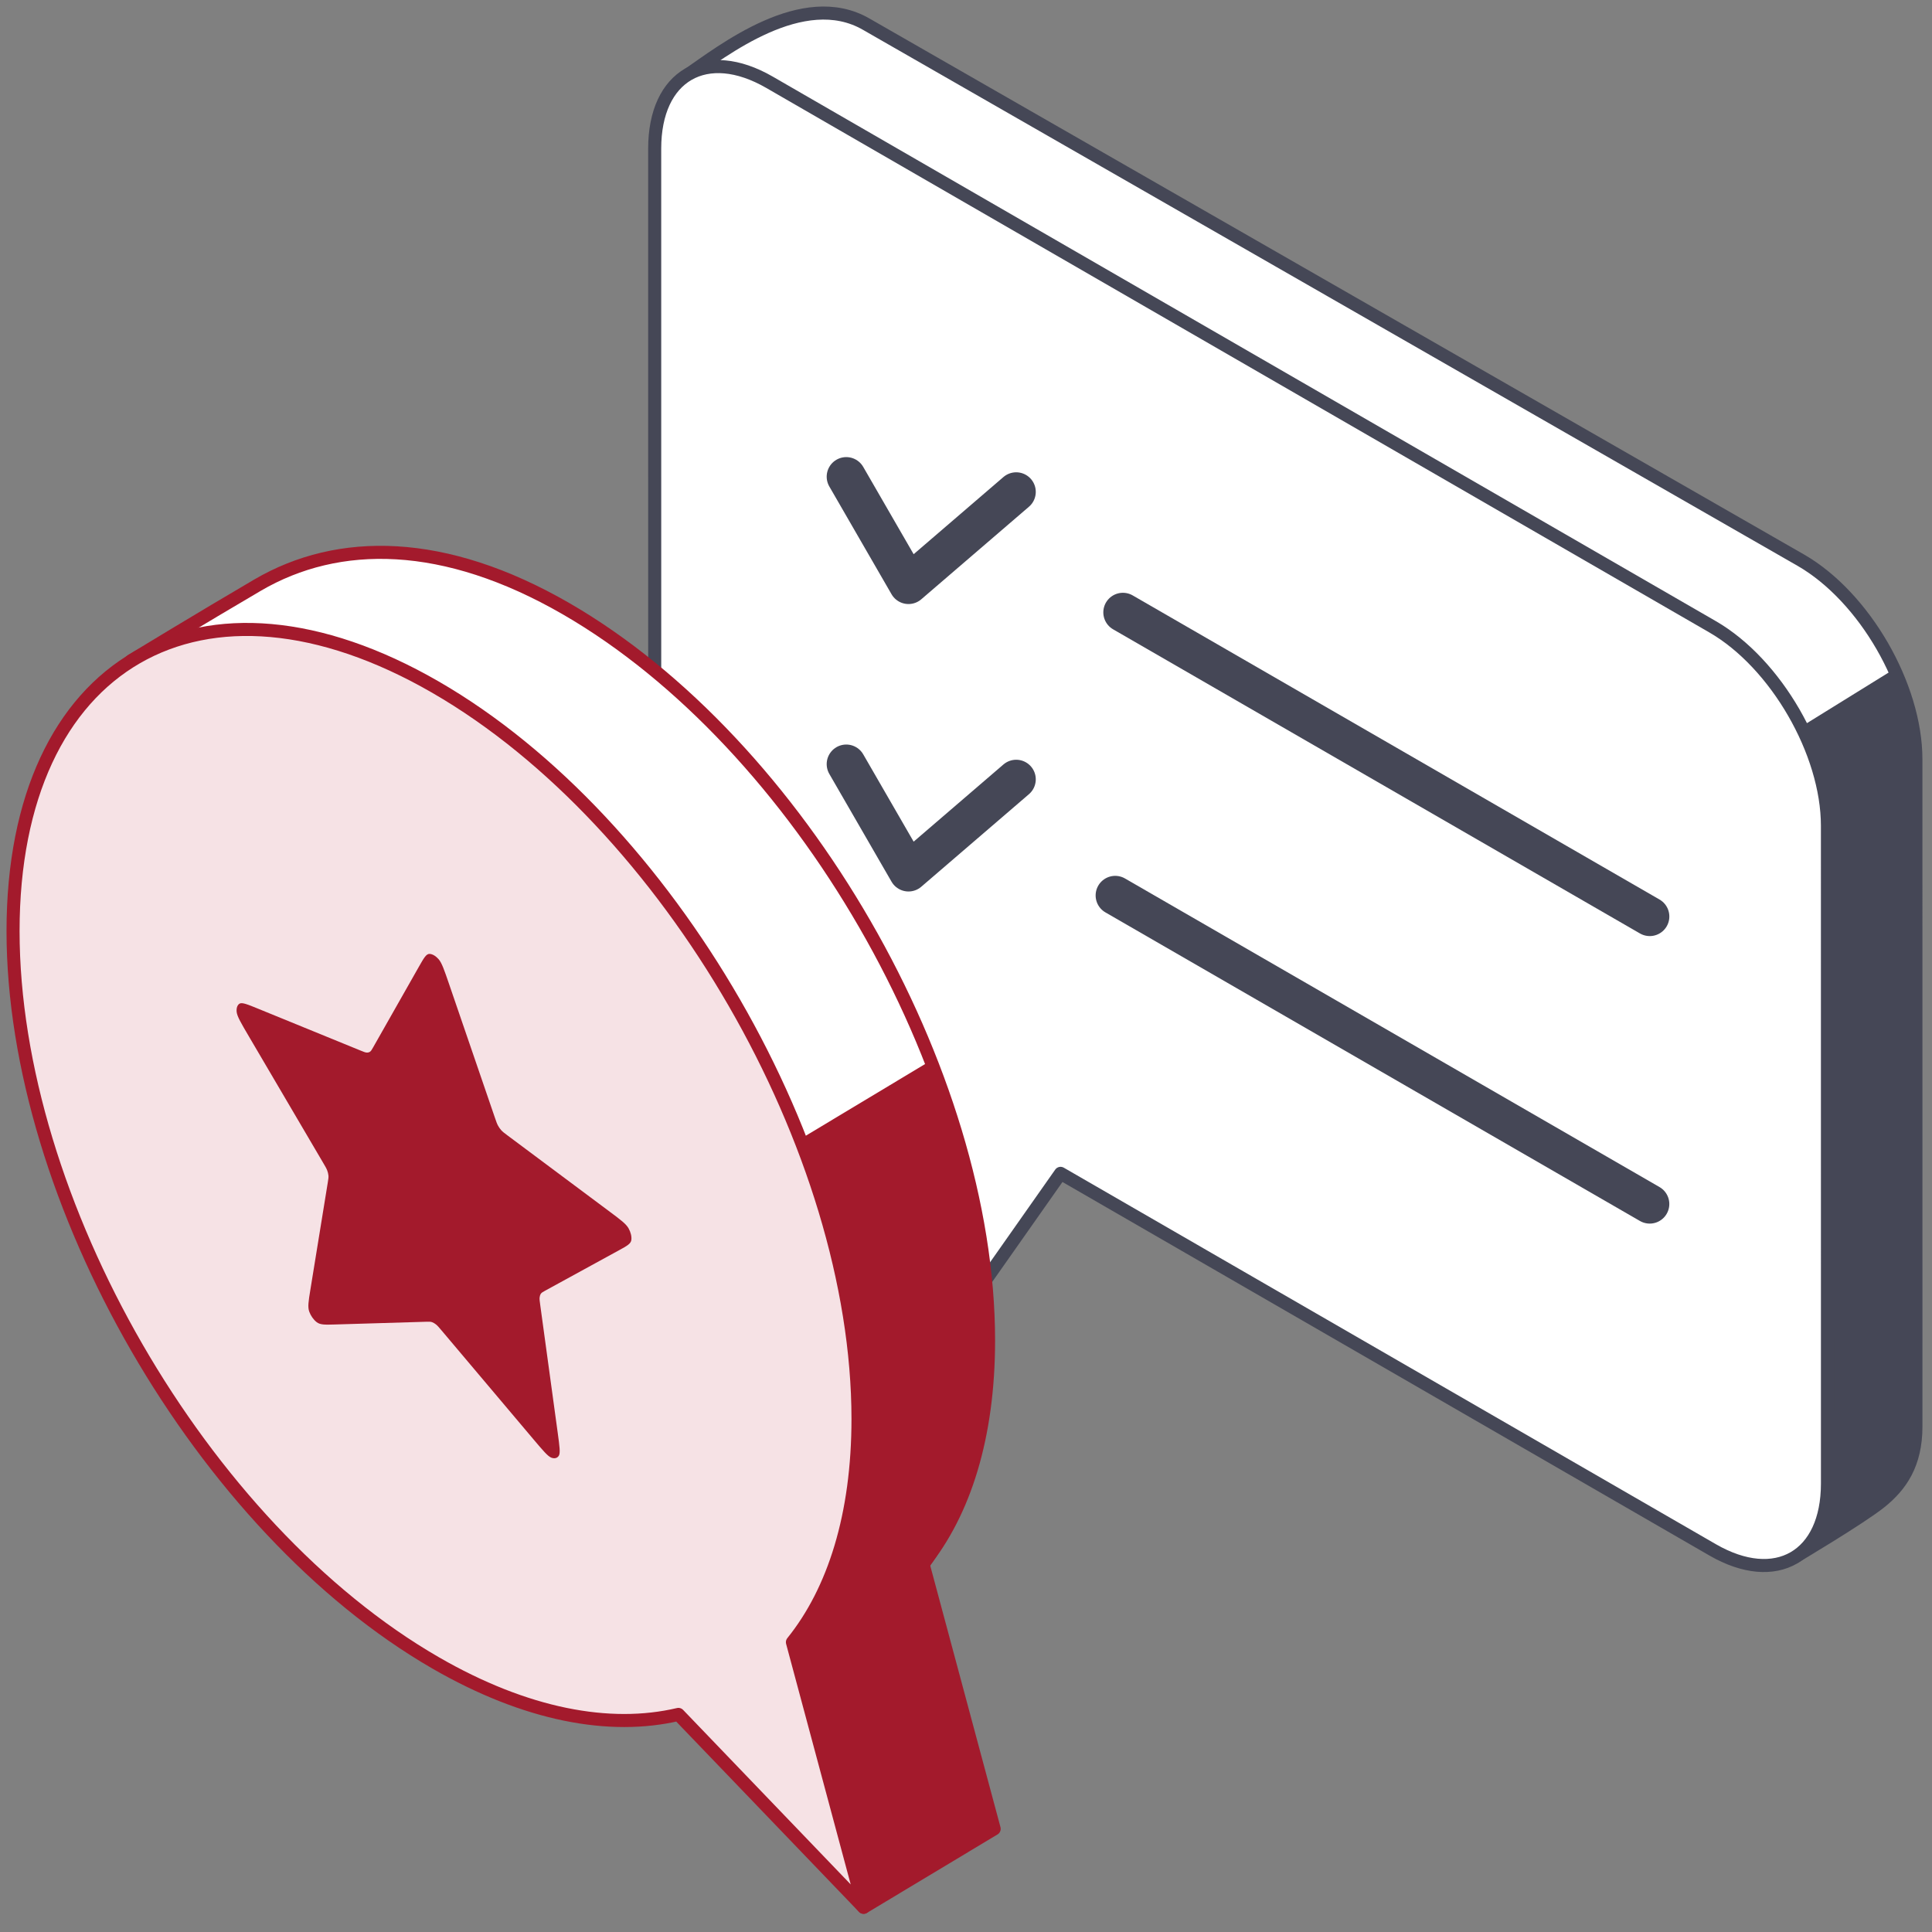
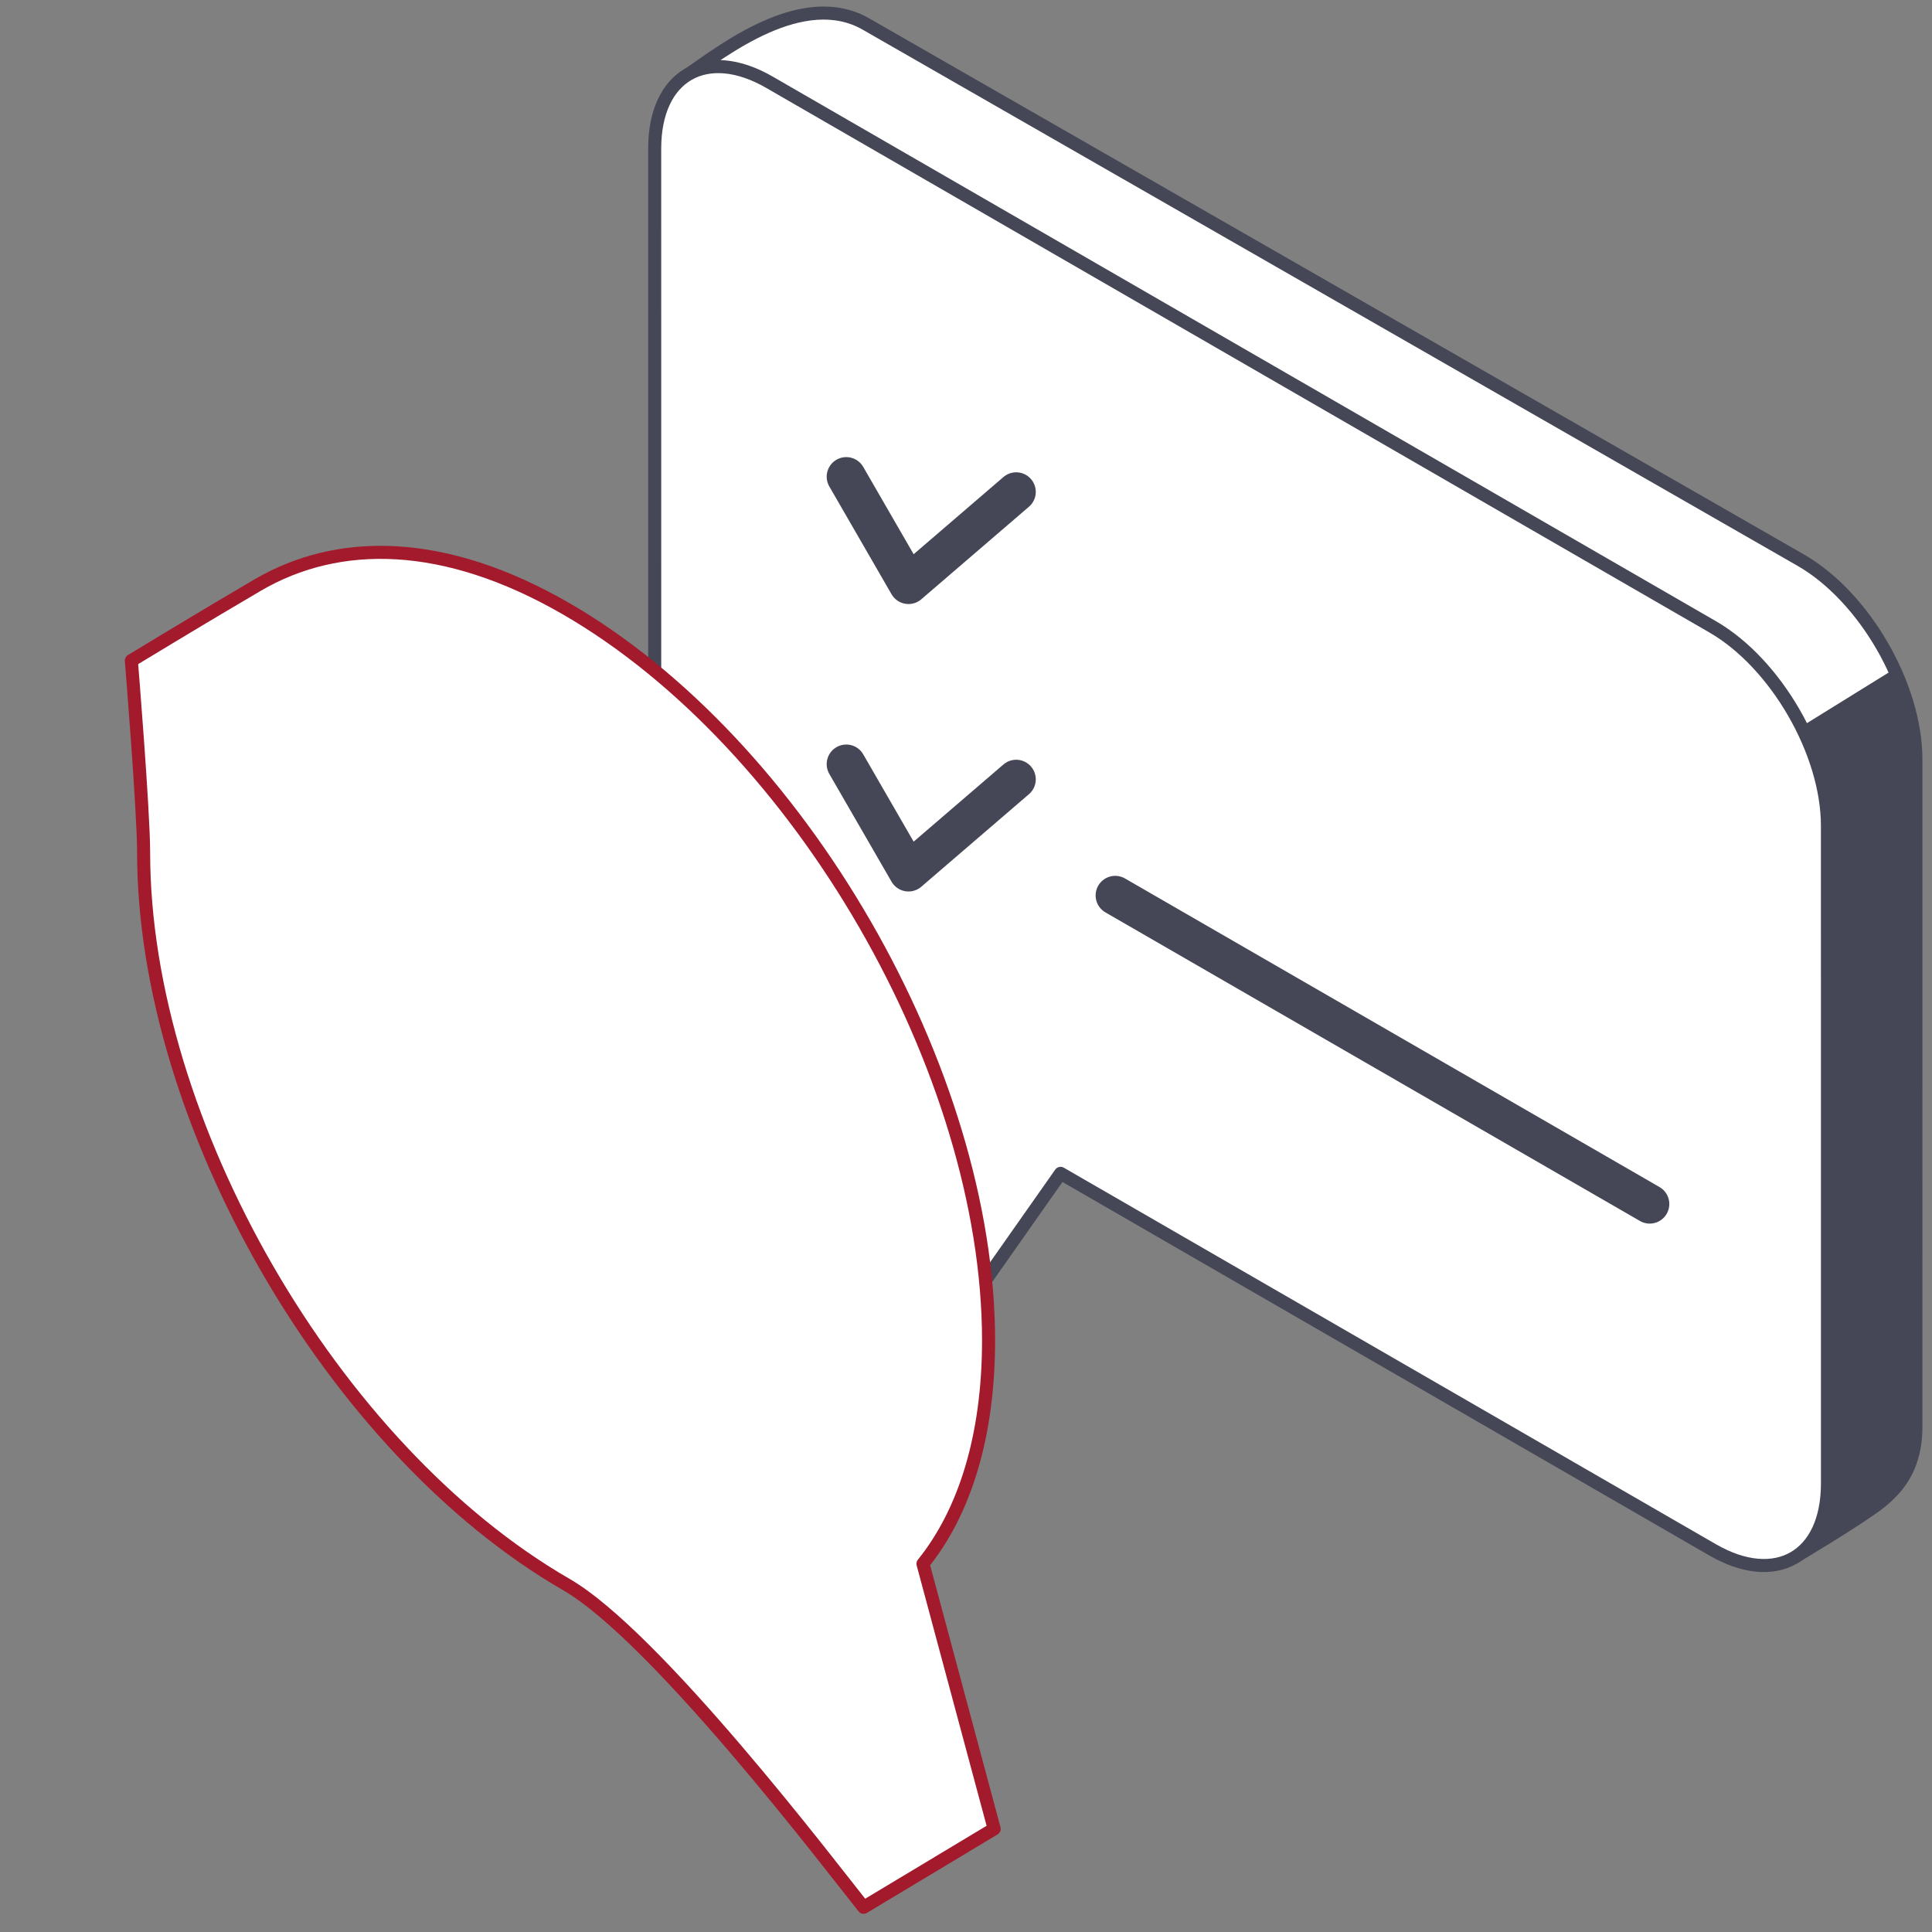
<svg xmlns="http://www.w3.org/2000/svg" width="148" height="148" viewBox="0 0 148 148" fill="none">
  <rect x="0" y="0" width="148" height="148" fill="#808080" stroke="none" />
  <path d="M137.965 42.92C142.826 45.726 146.766 52.551 146.766 58.163L146.768 109.285C146.768 112.167 145.597 113.817 144.06 115.055C142.523 116.293 137.468 119.29 137.468 119.29L88.02 84.791L82.761 75.959C81.915 77.162 77.681 57.14 77.681 71.922L72.724 75.959L65.731 71.922C60.87 69.115 56.93 62.291 56.93 56.678C56.93 56.678 49.944 7.621 52.644 5.765C55.343 3.909 61.499 -0.954 66.359 1.853L137.965 42.92Z" fill="white" stroke="#454756" stroke-linejoin="round" />
  <path d="M145.353 51.102C146.34 53.355 146.929 55.745 146.929 57.991L146.93 108.559C146.93 110.126 146.61 111.409 146.047 112.485C145.486 113.558 144.712 114.373 143.879 115.044C143.062 115.702 141.375 116.783 139.949 117.668C139.225 118.118 138.548 118.53 138.053 118.828C137.805 118.977 137.603 119.099 137.462 119.183C137.392 119.224 137.337 119.257 137.3 119.279C137.281 119.29 137.267 119.3 137.257 119.306C137.252 119.308 137.249 119.31 137.246 119.312C137.245 119.312 137.244 119.313 137.243 119.313H137.242V119.314L136.731 118.454L137.241 119.314C136.904 119.514 136.481 119.499 136.159 119.274L87.248 85.15C87.132 85.069 87.034 84.964 86.961 84.842L81.994 76.503C81.861 76.428 81.768 76.343 81.719 76.294C81.512 76.088 81.362 75.805 81.264 75.603C81.04 75.144 80.79 74.473 80.536 73.746C80.483 73.593 80.431 73.435 80.376 73.275L118.253 67.889L145.353 51.102ZM73.321 76.37C72.999 76.632 72.55 76.667 72.19 76.46L69.383 74.839L76.431 73.836L73.321 76.37Z" fill="#454756" />
  <path d="M131.189 48.013C136.05 50.819 139.99 57.644 139.99 63.256L139.992 113.643C139.992 119.255 136.052 121.53 131.192 118.724L81.244 89.884L75.521 98.025C74.676 99.228 72.564 98.012 71.714 95.834L65.948 81.052L58.955 77.015C54.094 74.208 50.154 67.384 50.154 61.771L50.152 11.384C50.152 5.772 54.092 3.497 58.952 6.304L131.189 48.013Z" fill="white" stroke="#454756" stroke-linejoin="round" />
-   <path d="M86.019 46.91L126.379 70.208" stroke="#454756" stroke-width="3" stroke-linecap="round" />
  <path d="M85.43 68.594L126.377 92.233" stroke="#454756" stroke-width="3" stroke-linecap="round" />
  <path d="M64.828 36.516L69.595 44.772L77.845 37.68" stroke="#454756" stroke-width="3" stroke-linecap="round" stroke-linejoin="round" />
  <path d="M64.828 58.535L69.595 66.792L77.845 59.7" stroke="#454756" stroke-width="3" stroke-linecap="round" stroke-linejoin="round" />
  <path d="M43.364 46.63C61.237 56.951 75.728 82.048 75.728 102.687C75.728 110.047 73.885 115.844 70.704 119.792L76.158 140.098L66.157 146.106C63.688 143.013 50.291 125.37 43.366 121.372C25.492 111.052 11.002 85.954 11.002 65.315C11.002 62.081 10.062 50.606 10.062 50.606C10.062 50.606 15.562 47.263 19.737 44.82C25.938 41.198 34.043 41.248 43.364 46.63Z" fill="white" stroke="#A31A2C" stroke-linejoin="round" />
-   <path d="M49.412 94.4L71.11 81.364C74.048 88.681 75.749 96.267 75.749 103.361C75.749 110.522 74.015 116.326 70.901 120.422L76.245 139.416C76.365 139.842 76.19 140.296 75.816 140.532L66.816 146.22C66.386 146.492 65.819 146.396 65.501 145.998C64.303 144.496 60.173 139.597 55.495 134.584C53.157 132.079 50.69 129.554 48.39 127.416C46.075 125.265 43.981 123.552 42.379 122.627C33.39 117.437 25.308 108.572 19.476 98.47C15.718 91.961 12.874 84.898 11.324 77.922L49.412 94.4Z" fill="#A31A2C" />
-   <path d="M33.362 52.639C51.236 62.96 65.726 88.057 65.727 108.696C65.727 116.056 63.884 121.853 60.703 125.801L66.156 146.107L51.969 131.332C46.706 132.57 40.29 131.379 33.364 127.381C15.491 117.06 1.001 91.963 1 71.324C0.999 50.684 15.488 42.319 33.362 52.639Z" fill="#F6E2E5" stroke="#A31A2C" stroke-linejoin="round" />
-   <path d="M32.096 74.043C32.466 73.392 32.651 73.066 32.902 73.073C33.12 73.079 33.374 73.225 33.593 73.471C33.844 73.755 34.029 74.294 34.398 75.373L37.907 85.606C38.017 85.925 38.071 86.084 38.151 86.229C38.222 86.358 38.306 86.478 38.4 86.583C38.507 86.701 38.629 86.792 38.873 86.975L46.721 92.831C47.548 93.447 47.961 93.756 48.152 94.099C48.319 94.398 48.397 94.722 48.365 94.981C48.329 95.278 48.03 95.442 47.431 95.769L41.755 98.876C41.578 98.973 41.489 99.022 41.432 99.107C41.381 99.183 41.349 99.279 41.337 99.391C41.322 99.517 41.343 99.67 41.385 99.975L42.725 109.767C42.866 110.8 42.937 111.316 42.804 111.522C42.688 111.701 42.483 111.754 42.245 111.668C41.972 111.569 41.602 111.13 40.862 110.254L33.846 101.942C33.627 101.683 33.518 101.554 33.403 101.461C33.301 101.379 33.196 101.319 33.094 101.283C32.979 101.242 32.869 101.246 32.651 101.252L25.635 101.462C24.895 101.484 24.525 101.495 24.252 101.278C24.014 101.09 23.808 100.799 23.693 100.487C23.56 100.128 23.631 99.693 23.772 98.824L25.111 90.579C25.153 90.322 25.174 90.193 25.16 90.05C25.147 89.924 25.115 89.79 25.064 89.656C25.007 89.505 24.919 89.354 24.741 89.053L19.064 79.39C18.466 78.372 18.167 77.863 18.13 77.523C18.099 77.228 18.177 76.995 18.343 76.888C18.535 76.765 18.948 76.934 19.774 77.272L27.623 80.479C27.867 80.578 27.989 80.628 28.095 80.632C28.189 80.636 28.274 80.614 28.344 80.567C28.424 80.514 28.479 80.418 28.588 80.225L32.096 74.043Z" fill="#A31A2C" />
</svg>